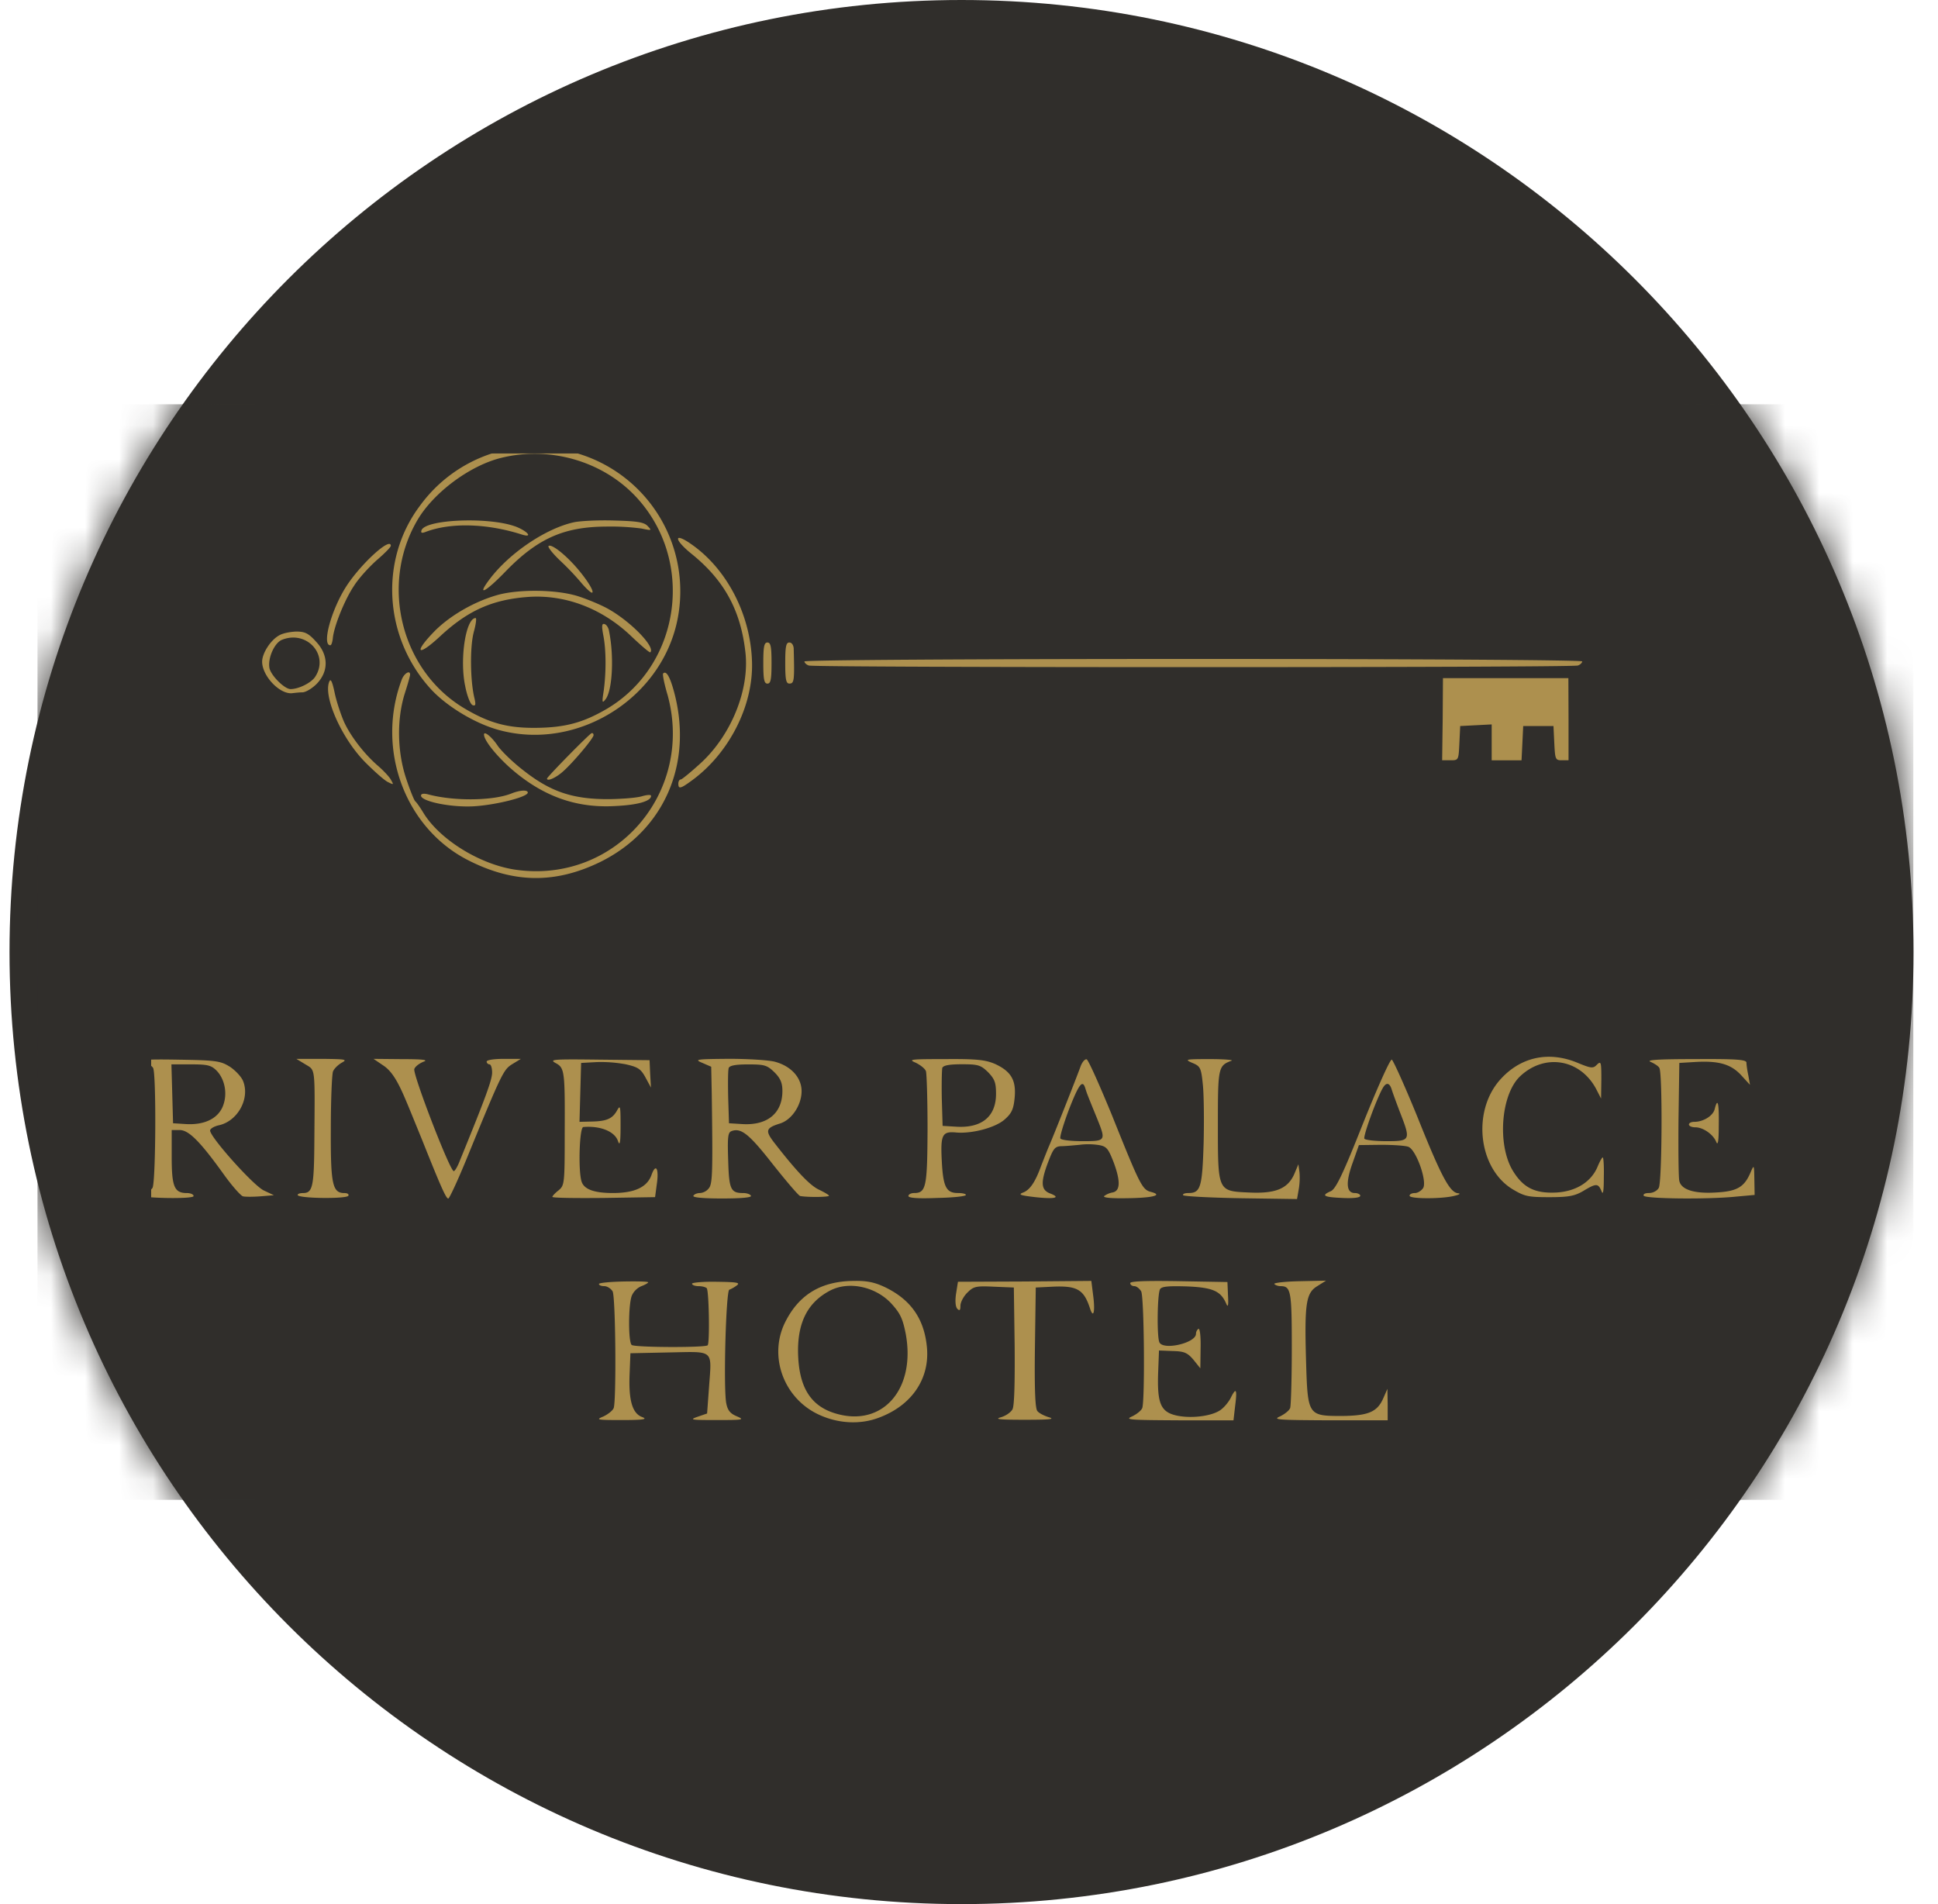
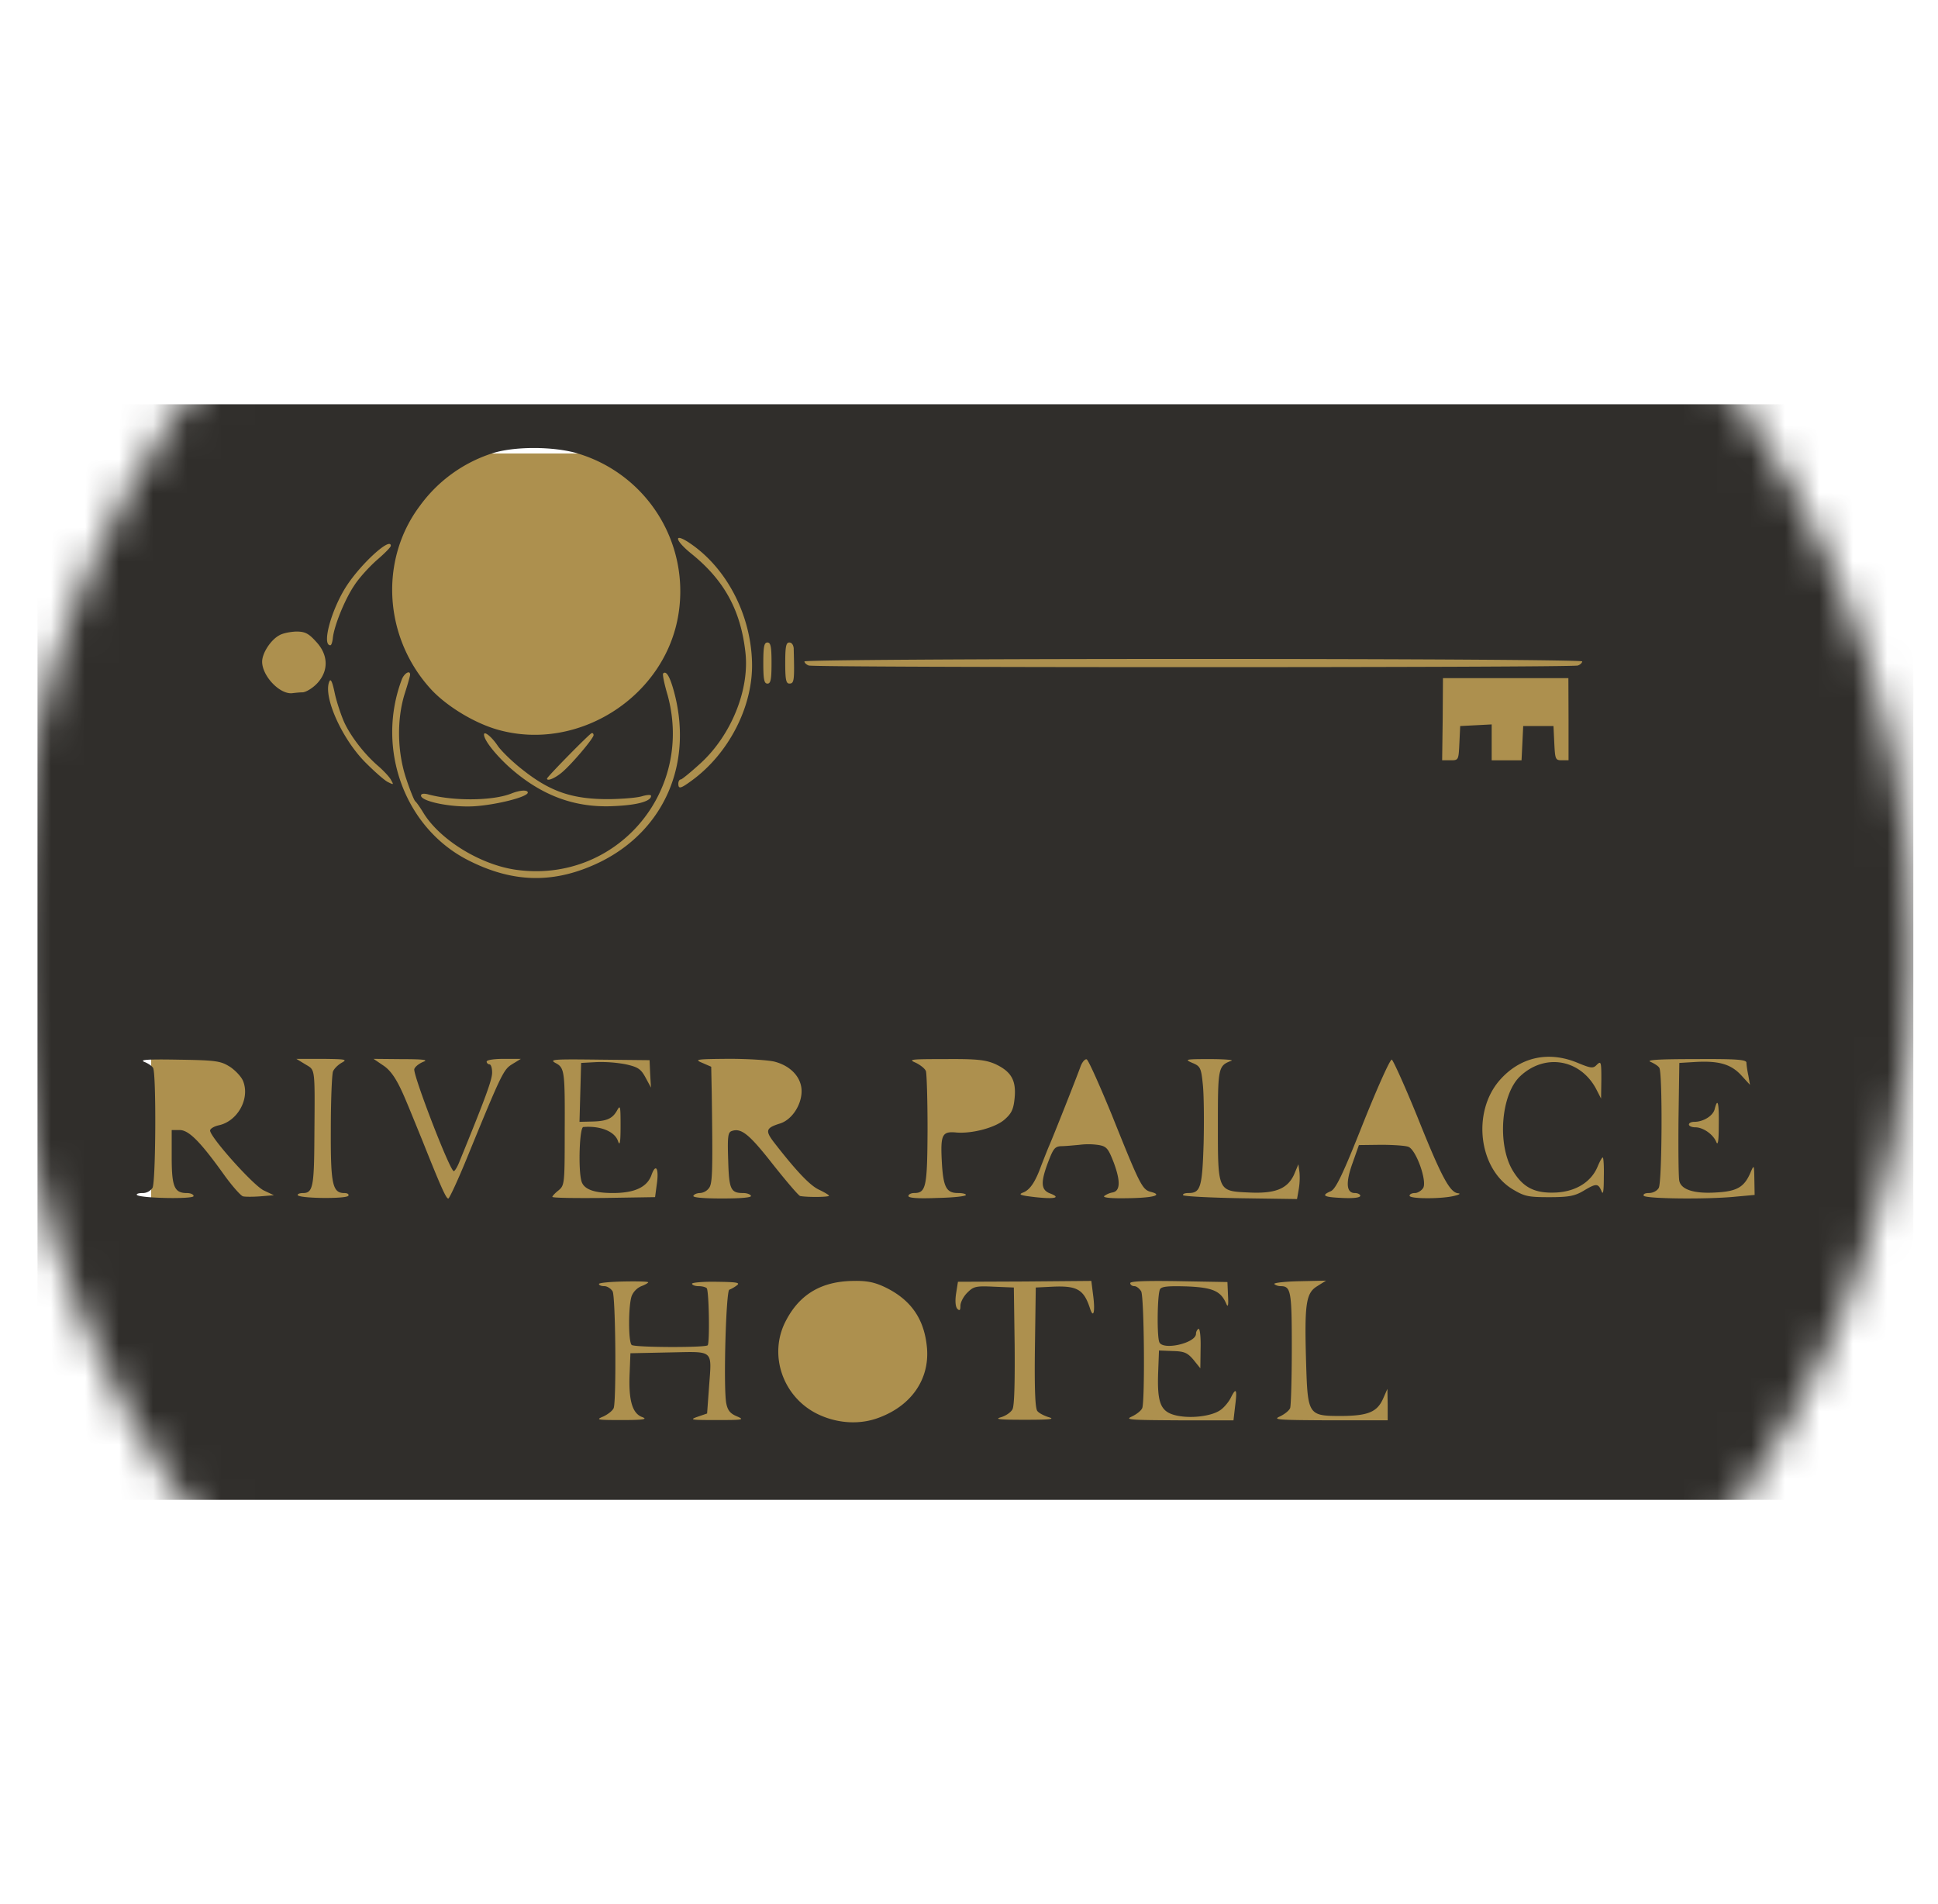
<svg xmlns="http://www.w3.org/2000/svg" width="57" height="56" fill="none" viewBox="0 0 57 56">
  <g clip-path="url(#a)">
-     <path fill="#302e2b" d="M56.28 28c0-15.464-12.537-28-28-28-15.465 0-28 12.536-28 28s12.535 28 28 28c15.463 0 28-12.536 28-28" />
    <mask id="b" width="57" height="56" x="0" y="0" maskUnits="userSpaceOnUse" style="mask-type:alpha">
      <circle cx="28.279" cy="28" r="28" fill="#d9d9d9" />
    </mask>
    <g mask="url(#b)">
      <path fill="#ad904e" d="M4.446 13.336h48.671v29.226H4.446z" />
      <path fill="#302e2b" d="M1.103 28v16.11h55.176V11.89H1.103zm15.9-14.66a4.23 4.23 0 0 1 2.956 4.695c-.37 2.441-2.948 4.1-5.324 3.424-.676-.193-1.466-.669-1.933-1.16-1.41-1.514-1.563-3.818-.347-5.43a4.23 4.23 0 0 1 2.103-1.53c.644-.217 1.828-.217 2.545 0m3.27 2.625c1.088.725 1.805 2.095 1.845 3.504.04 1.29-.676 2.69-1.772 3.488-.33.242-.395.258-.395.089 0-.065.033-.121.073-.121.032 0 .298-.218.588-.483.894-.822 1.434-2.151 1.313-3.247-.137-1.24-.62-2.126-1.587-2.907-.491-.395-.54-.637-.064-.323m-8.78.089c0 .04-.185.226-.41.419-.218.193-.532.532-.677.765-.274.41-.596 1.208-.62 1.555-.016.104-.04.185-.072.185-.258 0 .032-1.055.475-1.74.435-.668 1.305-1.458 1.305-1.184m-2.206 2.811c.37.387.386.862.04 1.233-.129.137-.322.257-.427.265-.097 0-.242.017-.306.025-.37.04-.886-.508-.886-.927 0-.25.25-.636.5-.773.104-.064.321-.105.499-.113.257 0 .362.049.58.29m13.403.637c0 .483-.024.604-.12.604-.097 0-.122-.121-.122-.605 0-.483.025-.604.121-.604.097 0 .121.121.121.605m.652-.427c.025.942.017 1.03-.128 1.03-.097 0-.121-.12-.121-.604 0-.483.024-.604.12-.604.073 0 .121.073.13.178m23.19.378c0 .04-.056.097-.128.121-.161.064-22.457.064-22.619 0-.072-.024-.128-.08-.128-.12 0-.041 4.776-.073 11.438-.073 6.661 0 11.438.032 11.438.072m-34.474.387c0 .04-.073.298-.162.572-.233.757-.217 1.707.049 2.497.112.338.233.636.266.66.032.024.136.17.233.33.483.798 1.684 1.539 2.739 1.684 2.924.403 5.236-2.28 4.446-5.147-.097-.322-.153-.612-.129-.628.089-.089.194.08.314.515.58 2.119-.273 4.092-2.158 5.026-1.321.645-2.546.637-3.89-.048-1.87-.95-2.723-3.286-1.95-5.324.072-.177.241-.274.241-.137m-1.942 1.393c.194.427.613.967 1.023 1.313.153.137.322.314.363.403.08.137.072.137-.105.048-.105-.056-.387-.306-.636-.555-.701-.693-1.265-1.95-1.08-2.393.04-.104.089-.008.161.339.057.265.186.644.274.845m36.014-.08v1.208h-.202c-.185 0-.193-.032-.217-.507l-.024-.5H44.8l-.024.5-.025.507h-.878v-1.055l-.459.024-.467.024-.024.5c-.024.507-.024.507-.266.507h-.241l.016-1.208.008-1.208h3.689zm-31.495.781c.105.153.435.475.725.7.822.653 1.474.879 2.578.87.378-.007.805-.04.95-.088.145-.04.258-.048.258-.008 0 .153-.379.266-1.04.298-1.191.073-2.198-.306-3.149-1.16-.41-.378-.725-.781-.725-.942 0-.113.226.064.403.33m2.82-.314c0 .097-.629.838-.91 1.08-.21.185-.46.29-.46.2 0-.048 1.257-1.328 1.313-1.336.032-.009.056.016.056.056m-1.934 1.691c0 .13-.934.363-1.579.403-.684.04-1.562-.145-1.562-.314 0-.056.08-.072.225-.032.765.201 1.901.185 2.44-.032.242-.097.476-.113.476-.024m30.867 7.943c.41.169.467.177.58.056.12-.113.128-.072.128.435l-.008.564-.145-.282c-.467-.878-1.506-1.055-2.23-.379-.573.532-.685 2.022-.218 2.787.306.5.652.669 1.28.637.58-.033 1.023-.314 1.209-.757.064-.154.129-.274.153-.274s.04.266.032.58c0 .435-.024.54-.072.402-.097-.225-.154-.225-.54.008-.25.145-.427.178-.999.178-.628 0-.725-.025-1.087-.242-.983-.612-1.176-2.247-.379-3.182.596-.692 1.434-.886 2.296-.531m-39.639.112c.161.105.339.29.395.42.217.523-.161 1.2-.725 1.312-.129.032-.242.097-.242.153.008.202 1.29 1.636 1.587 1.764l.29.137-.394.032c-.218.017-.452.017-.516 0-.064-.016-.322-.306-.564-.644-.693-.966-1.03-1.305-1.297-1.305H5.05v.798c0 .878.08 1.055.45 1.055.106 0 .194.04.194.088 0 .097-1.57.065-1.667-.032-.024-.032.048-.056.16-.056a.35.35 0 0 0 .299-.153c.097-.186.113-3.375.016-3.528-.032-.057-.153-.137-.258-.177-.153-.065.113-.081 1.007-.065 1.096.016 1.24.04 1.498.201m3.303-.112c-.113.064-.226.177-.258.258-.032.088-.064.845-.064 1.683-.008 1.643.048 1.893.402 1.893.097 0 .137.04.113.08-.064.097-1.49.08-1.49-.024 0-.032.064-.056.153-.056.29 0 .33-.177.338-1.579.016-2.167.033-2.022-.265-2.207l-.266-.161h.765c.685.008.749.016.572.113m2.392-.024c-.113.048-.233.136-.258.209-.056.137 1.047 3.004 1.16 3.004.033 0 .113-.136.178-.306.773-1.892.95-2.384.95-2.593 0-.13-.032-.242-.08-.242-.04 0-.081-.04-.081-.08 0-.049.217-.081.507-.081h.5l-.25.153c-.258.161-.298.226-1.32 2.723-.275.676-.533 1.232-.565 1.232-.064 0-.201-.298-.773-1.732-.201-.491-.403-.99-.46-1.12-.257-.62-.442-.91-.692-1.07l-.274-.186.838.008c.644 0 .79.024.62.08m6.678.354.024.403-.161-.298c-.137-.25-.218-.306-.58-.387a4 4 0 0 0-.87-.064l-.443.024-.024.862-.024.87.346-.008c.451-.008.62-.081.757-.323.097-.177.105-.137.105.451 0 .516-.024.605-.08.435-.105-.282-.532-.443-1.016-.402-.112.008-.153 1.24-.056 1.586.064.242.362.355.926.355.637 0 1.007-.17 1.136-.532s.226-.185.153.29l-.048.363-1.507.024c-.837.008-1.514 0-1.514-.032 0-.025.08-.113.185-.194.17-.145.178-.193.178-1.659.008-1.86 0-1.941-.274-2.086-.186-.105-.057-.113 1.28-.097l1.49.016zm3.68-.354c.468.128.774.467.774.861 0 .403-.282.838-.628.95-.42.13-.443.21-.202.533.66.853 1.064 1.28 1.33 1.41.169.08.306.16.306.184 0 .04-.613.049-.846.008-.04 0-.403-.427-.806-.934-.7-.894-.934-1.08-1.216-.975-.105.04-.12.178-.097.854.024.862.073.967.443.967.097 0 .202.032.226.08.032.049-.266.08-.846.08s-.878-.031-.846-.08c.025-.048.113-.08.194-.08a.36.36 0 0 0 .258-.137c.112-.129.12-.467.088-2.787l-.016-.79-.258-.112c-.25-.105-.193-.113.782-.121.58 0 1.192.04 1.36.089m6.469.064c.467.218.62.475.572.99-.032.339-.089.46-.29.637-.266.242-.959.427-1.426.387-.419-.04-.467.064-.427.846.04.757.13.934.475.934.13 0 .234.024.234.056 0 .04-.378.08-.846.089-.572.024-.845 0-.845-.057 0-.048.08-.088.169-.088.354 0 .386-.185.394-1.869 0-.87-.024-1.643-.048-1.716-.032-.08-.17-.185-.306-.25-.226-.096-.137-.104.878-.104.934-.008 1.184.024 1.466.145m3.447 1.539c.814 2.03.878 2.158 1.136 2.223.37.096.049.177-.725.185-.45.008-.7-.016-.652-.065a.6.6 0 0 1 .241-.104c.234-.04.242-.33.04-.878-.16-.411-.209-.476-.434-.516a2 2 0 0 0-.572-.008c-.177.016-.419.04-.54.04-.185.008-.233.073-.378.451-.234.613-.218.83.04.935.346.129.161.177-.427.113-.419-.049-.508-.073-.37-.13.209-.072.37-.305.547-.797.08-.201.185-.475.242-.604.113-.258.781-1.941.918-2.32.048-.128.129-.217.177-.201.049.016.387.773.757 1.676m3.504-1.636c-.394.145-.402.202-.402 1.877 0 1.965-.008 1.958.902 1.998.781.04 1.143-.105 1.337-.524l.129-.306.032.234a2 2 0 0 1-.024.515l-.048.274-1.66-.024c-.902-.016-1.667-.056-1.691-.089-.016-.04.056-.064.16-.064.355 0 .404-.17.444-1.466.016-.669.008-1.45-.024-1.732-.049-.483-.073-.532-.306-.628-.242-.105-.21-.113.507-.113.419 0 .709.024.644.048m5.486 1.7c.7 1.748.942 2.183 1.184 2.199.072.008.032.04-.105.072-.362.097-1.329.097-1.329 0 0-.048.073-.08.161-.08.08 0 .194-.073.242-.153.113-.218-.218-1.136-.443-1.208-.089-.033-.451-.057-.806-.057l-.644.008-.185.524c-.21.58-.186.886.064.886.089 0 .161.04.161.08 0 .057-.201.08-.523.065-.564-.024-.637-.073-.339-.201.145-.073.347-.484.943-1.99.419-1.047.797-1.893.846-1.877.04.016.394.797.773 1.732m9.658-1.643c0 .056.024.233.056.378l.048.274-.273-.298c-.307-.322-.67-.419-1.402-.37l-.403.024-.024 1.651c-.008.91 0 1.732.024 1.82.056.258.443.379 1.08.339.612-.033.83-.153 1.014-.588.105-.242.105-.234.113.21l.008.45-.54.049c-.861.088-2.666.064-2.722-.025-.024-.048.04-.08.153-.08.12 0 .242-.065.29-.153.097-.186.113-3.375.016-3.528-.032-.057-.153-.13-.258-.177-.145-.057.234-.081 1.313-.081 1.225-.008 1.507.016 1.507.105m-.814 1.836c0 .46-.024.612-.072.5-.089-.226-.387-.435-.62-.435-.105 0-.186-.04-.186-.08 0-.05.073-.081.161-.081.266 0 .548-.178.596-.371.089-.354.13-.201.121.467m-31.487 4.624c0 .016-.088.072-.201.113a.54.54 0 0 0-.282.281c-.105.274-.105 1.386 0 1.45.113.073 2.159.08 2.231.008.065-.064.04-1.562-.024-1.675-.024-.032-.129-.064-.242-.064-.104 0-.193-.033-.193-.073 0-.032.33-.064.725-.056.588.008.7.024.596.104a1 1 0 0 1-.225.13c-.097.032-.178 2.883-.089 3.342.04.201.113.298.306.379.242.104.201.112-.588.112-.757 0-.814-.008-.564-.096l.282-.097.056-.765c.081-1.136.17-1.055-1.168-1.031l-1.143.024-.024.604c-.033.781.08 1.168.37 1.273.17.064.04.088-.588.088-.741 0-.79-.008-.556-.104.137-.065.274-.17.306-.25.08-.226.057-3.262-.032-3.431-.048-.081-.16-.153-.242-.153-.088 0-.16-.025-.16-.065 0-.032.33-.064.724-.072.403-.008.725 0 .725.024m6.968.145c.765.37 1.16.942 1.232 1.796.073.91-.459 1.684-1.41 2.038-.547.21-1.183.177-1.74-.073-1.087-.483-1.546-1.788-.982-2.81.41-.766 1.055-1.129 1.974-1.137.394-.008.62.04.926.186m6.122.266c.056.443.008.66-.089.378-.185-.58-.379-.693-1.112-.66l-.49.024-.025 1.764c-.016 1.232.008 1.796.072 1.869.049.064.21.145.347.185.185.056-.008.072-.717.072-.733 0-.902-.016-.709-.072.145-.04.298-.145.346-.234.057-.096.073-.79.065-1.868l-.024-1.716-.588-.024c-.532-.025-.596-.008-.782.177-.113.113-.201.282-.201.386 0 .13-.024.154-.089.09-.056-.057-.072-.227-.04-.444l.056-.354 1.958-.008 1.965-.017zm3.963-.017c.016.282 0 .355-.049.242-.16-.379-.394-.483-1.152-.515-.547-.017-.749 0-.797.08-.08.129-.097 1.361-.024 1.555.097.258 1.08.032 1.08-.242 0-.056.031-.12.072-.145s.072.218.064.556l-.008.604-.201-.25c-.178-.21-.274-.25-.613-.258l-.402-.016-.024.629c-.033.894.064 1.16.491 1.272s1.08.04 1.345-.153c.113-.08.25-.25.306-.37.153-.306.185-.234.121.258l-.048.418h-1.62c-1.433-.008-1.586-.016-1.369-.112.137-.065.274-.17.306-.25.081-.226.057-3.262-.032-3.431-.048-.081-.137-.153-.201-.153-.065 0-.121-.04-.121-.09 0-.056.46-.072 1.434-.056l1.425.025zm2.625-.281c-.33.2-.378.507-.33 2.19.049 1.62.049 1.628 1.064 1.628.78-.009 1.039-.121 1.216-.54l.113-.258.008.46v.466h-1.708c-1.514-.008-1.684-.016-1.466-.112.137-.065.274-.17.306-.25.024-.072.048-.87.048-1.764 0-1.675-.024-1.82-.33-1.82-.08 0-.16-.033-.185-.065-.016-.032.314-.072.741-.08l.781-.017z" />
-       <path fill="#302e2b" d="M14.748 13.464c-.926.225-1.998 1.023-2.473 1.836-1.112 1.901-.475 4.43 1.385 5.534.733.435 1.273.58 2.103.572.862-.008 1.393-.153 2.094-.564 2.191-1.305 2.594-4.406.814-6.267-.983-1.023-2.514-1.458-3.923-1.111m.395 2.013c.37.137.555.355.2.242-1.038-.33-2.101-.354-2.834-.072-.105.04-.137.024-.113-.049.104-.322 1.95-.402 2.746-.12m3.906-.008c.13.137.121.137-.185.073a7 7 0 0 0-1.047-.056c-1.225.008-1.99.346-2.916 1.288-.628.653-.902.79-.492.25.588-.773 1.66-1.49 2.481-1.667.202-.04.733-.065 1.193-.049.66.017.862.049.966.161m-2.19 1.112c.337.363.62.79.563.846-.024.024-.161-.097-.306-.266a8 8 0 0 0-.652-.685c-.21-.201-.355-.386-.33-.418.072-.065.402.177.724.523m.136.95c.282.09.685.258.886.371.669.37 1.402 1.128 1.249 1.28-.016.025-.266-.192-.564-.474-.862-.822-1.95-1.233-3.045-1.152-1.047.08-1.764.402-2.578 1.16-.676.628-.789.483-.136-.178.467-.459 1.176-.861 1.852-1.047.637-.169 1.716-.153 2.336.04m-3.06 1.064c-.114.427-.105 1.434.024 1.95.04.176.032.225-.057.192-.064-.024-.161-.265-.217-.555-.17-.79.016-2.006.306-2.006.032 0 .008.193-.057.419m3.978-.049c.154.733.105 1.748-.096 2.014-.105.137-.113.105-.057-.25.073-.54.073-1.208-.016-1.643-.048-.266-.04-.338.04-.314.057.016.113.105.13.193M8.296 18.816c-.226.088-.427.547-.37.837.048.218.442.613.62.613.241 0 .612-.186.725-.363.418-.644-.25-1.377-.975-1.087M5.066 32.165l.024.87.379.024c.531.032.926-.153 1.079-.508.153-.362.072-.805-.177-1.063-.161-.16-.266-.185-.757-.185h-.572zM21.434 31.408c-.025.065-.025.451-.017.87l.024.757.403.025c.733.04 1.168-.323 1.168-.975 0-.234-.056-.37-.233-.548-.218-.21-.29-.233-.774-.233-.362 0-.54.032-.572.104M27.716 31.404c-.016.057-.024.468-.016.91l.024.798.395.024c.757.048 1.176-.298 1.176-.966 0-.33-.04-.435-.234-.637-.217-.21-.29-.233-.773-.233-.362 0-.54.032-.572.104M31.438 32.636c-.161.427-.274.806-.25.846.024.048.322.08.652.08.685 0 .693-.008.427-.668-.29-.709-.298-.733-.346-.886-.08-.266-.185-.137-.483.628M40.66 32.016c-.2.37-.571 1.401-.531 1.474.032.04.322.072.652.072.701 0 .717-.024.403-.83-.105-.273-.217-.58-.25-.684-.064-.217-.169-.225-.273-.032M24.422 37.952c-.653.339-.959.919-.95 1.805.015 1.03.362 1.603 1.127 1.82 1.37.395 2.344-.733 2.038-2.36-.089-.443-.161-.596-.427-.886-.46-.491-1.24-.66-1.788-.379" />
    </g>
  </g>
  <defs>
    <clipPath id="a">
      <path fill="#fff" d="M.28 0h56v56h-56z" />
    </clipPath>
  </defs>
</svg>